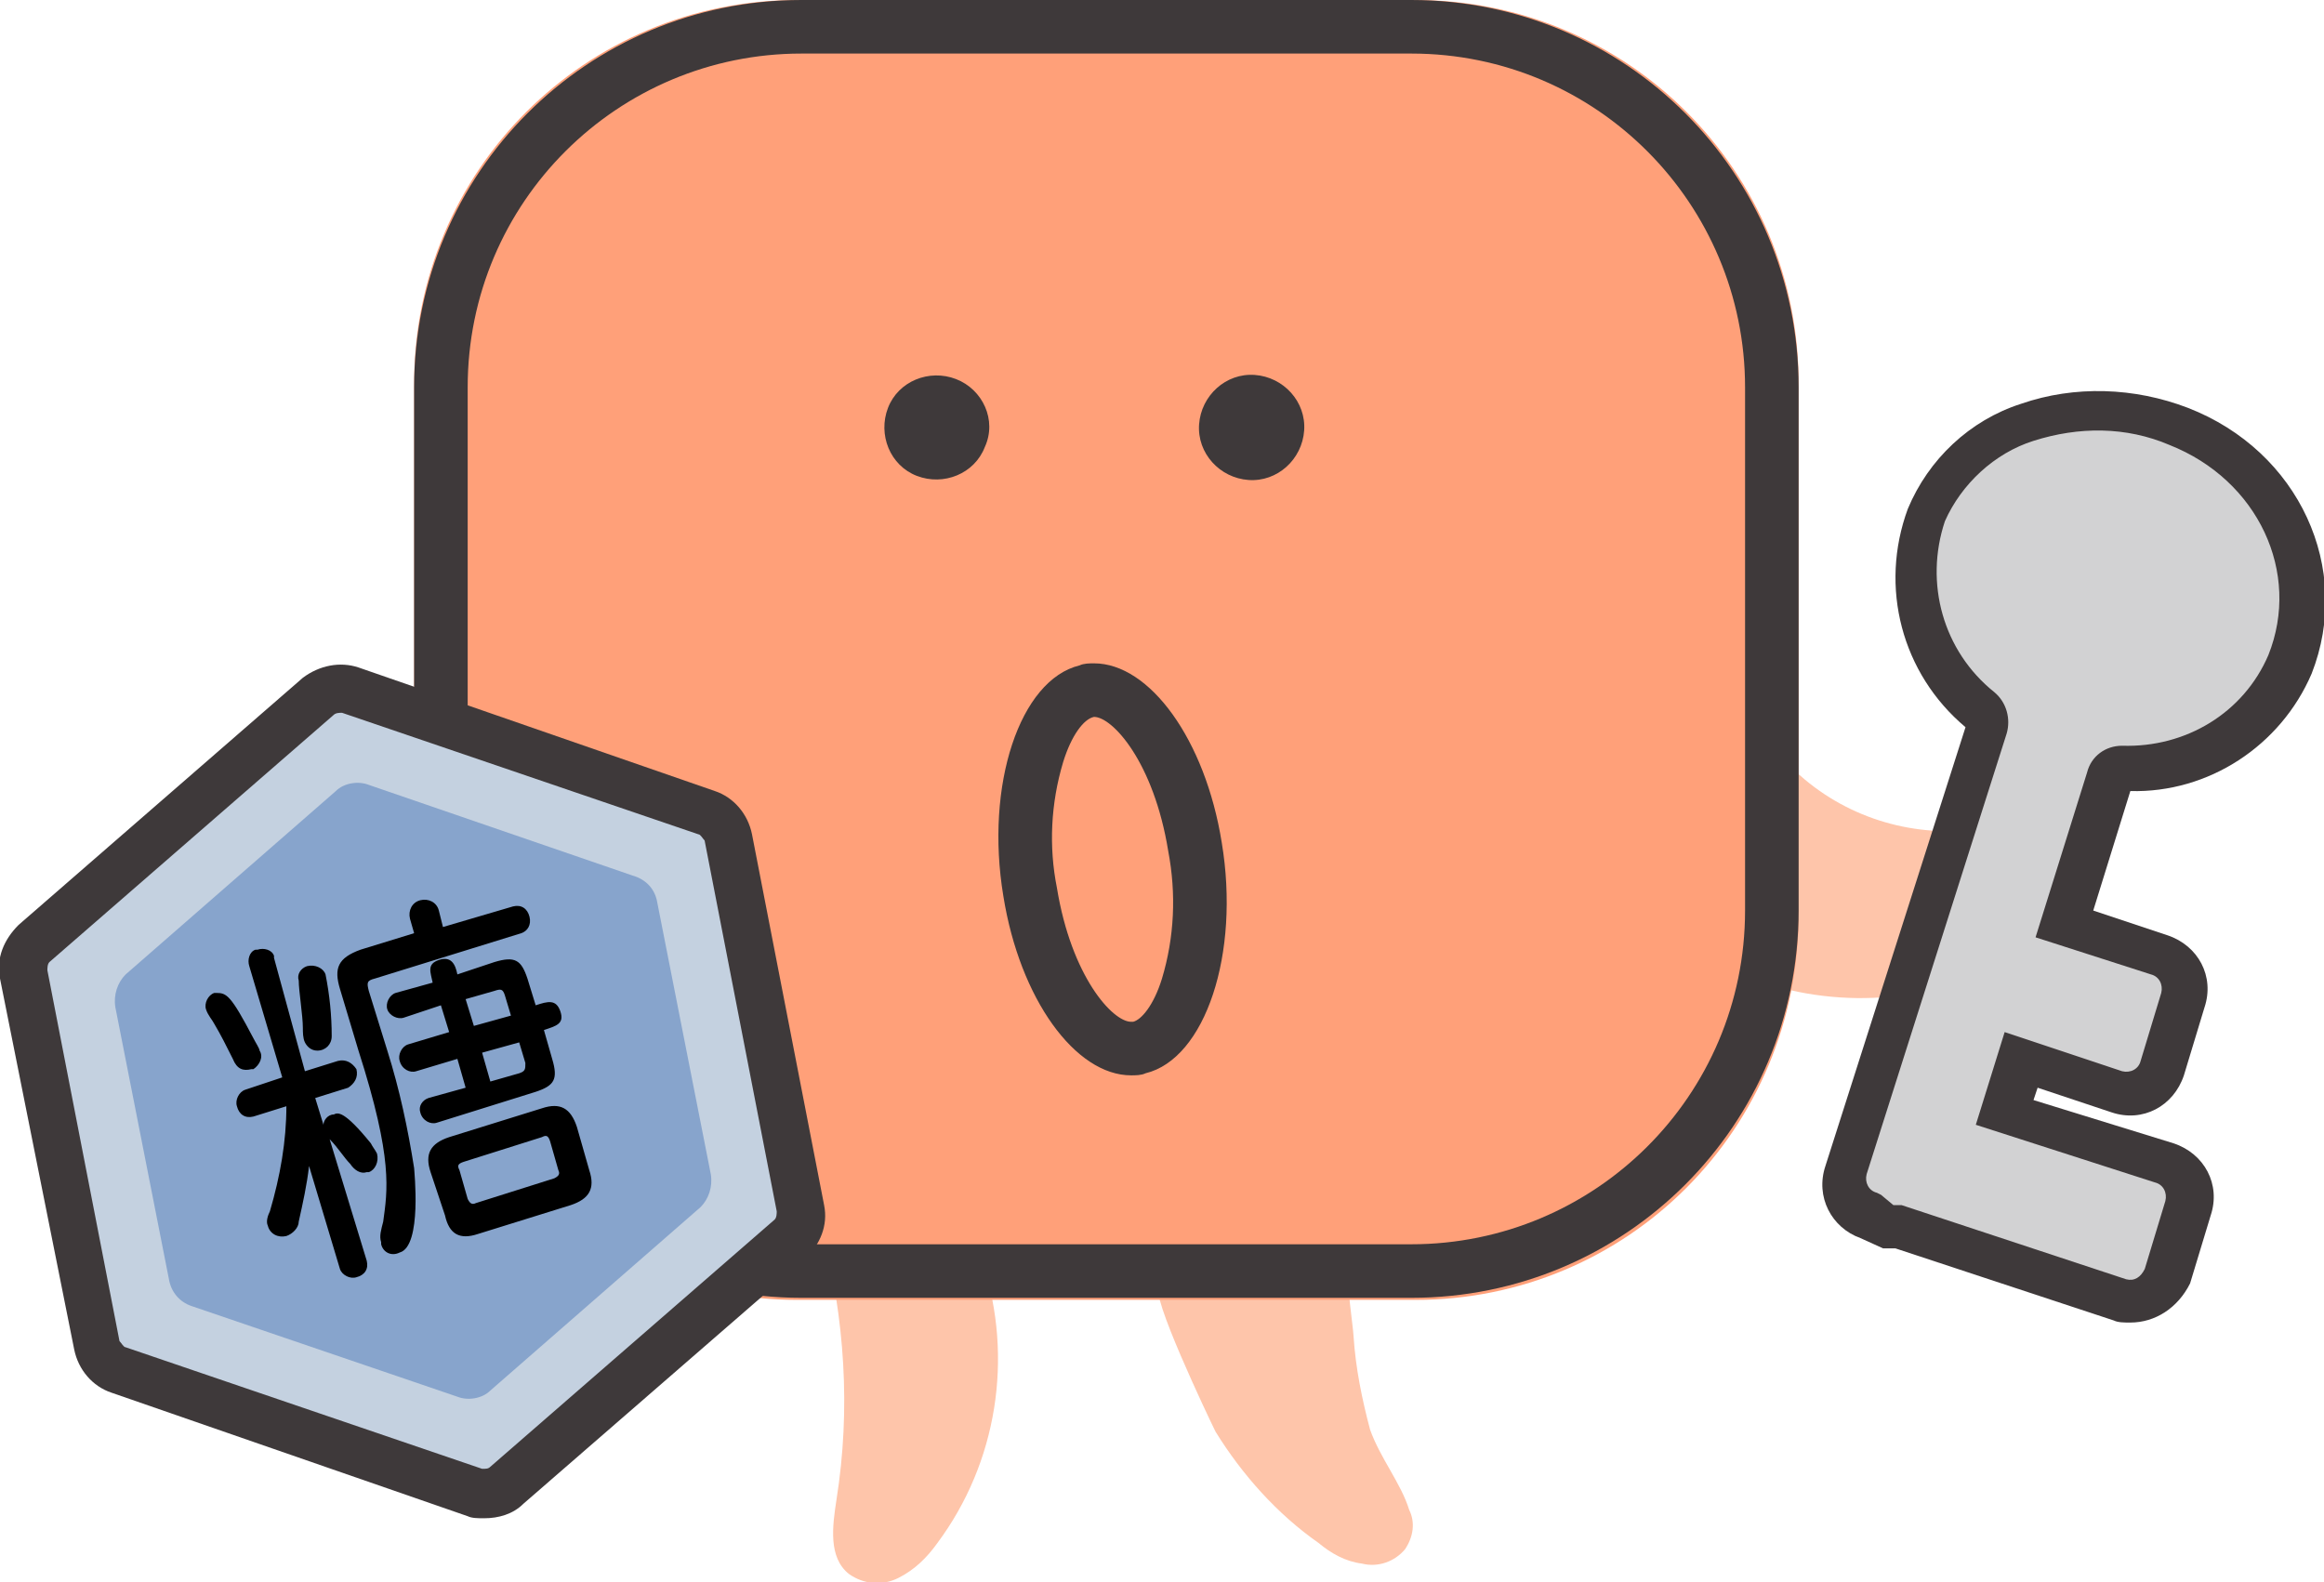
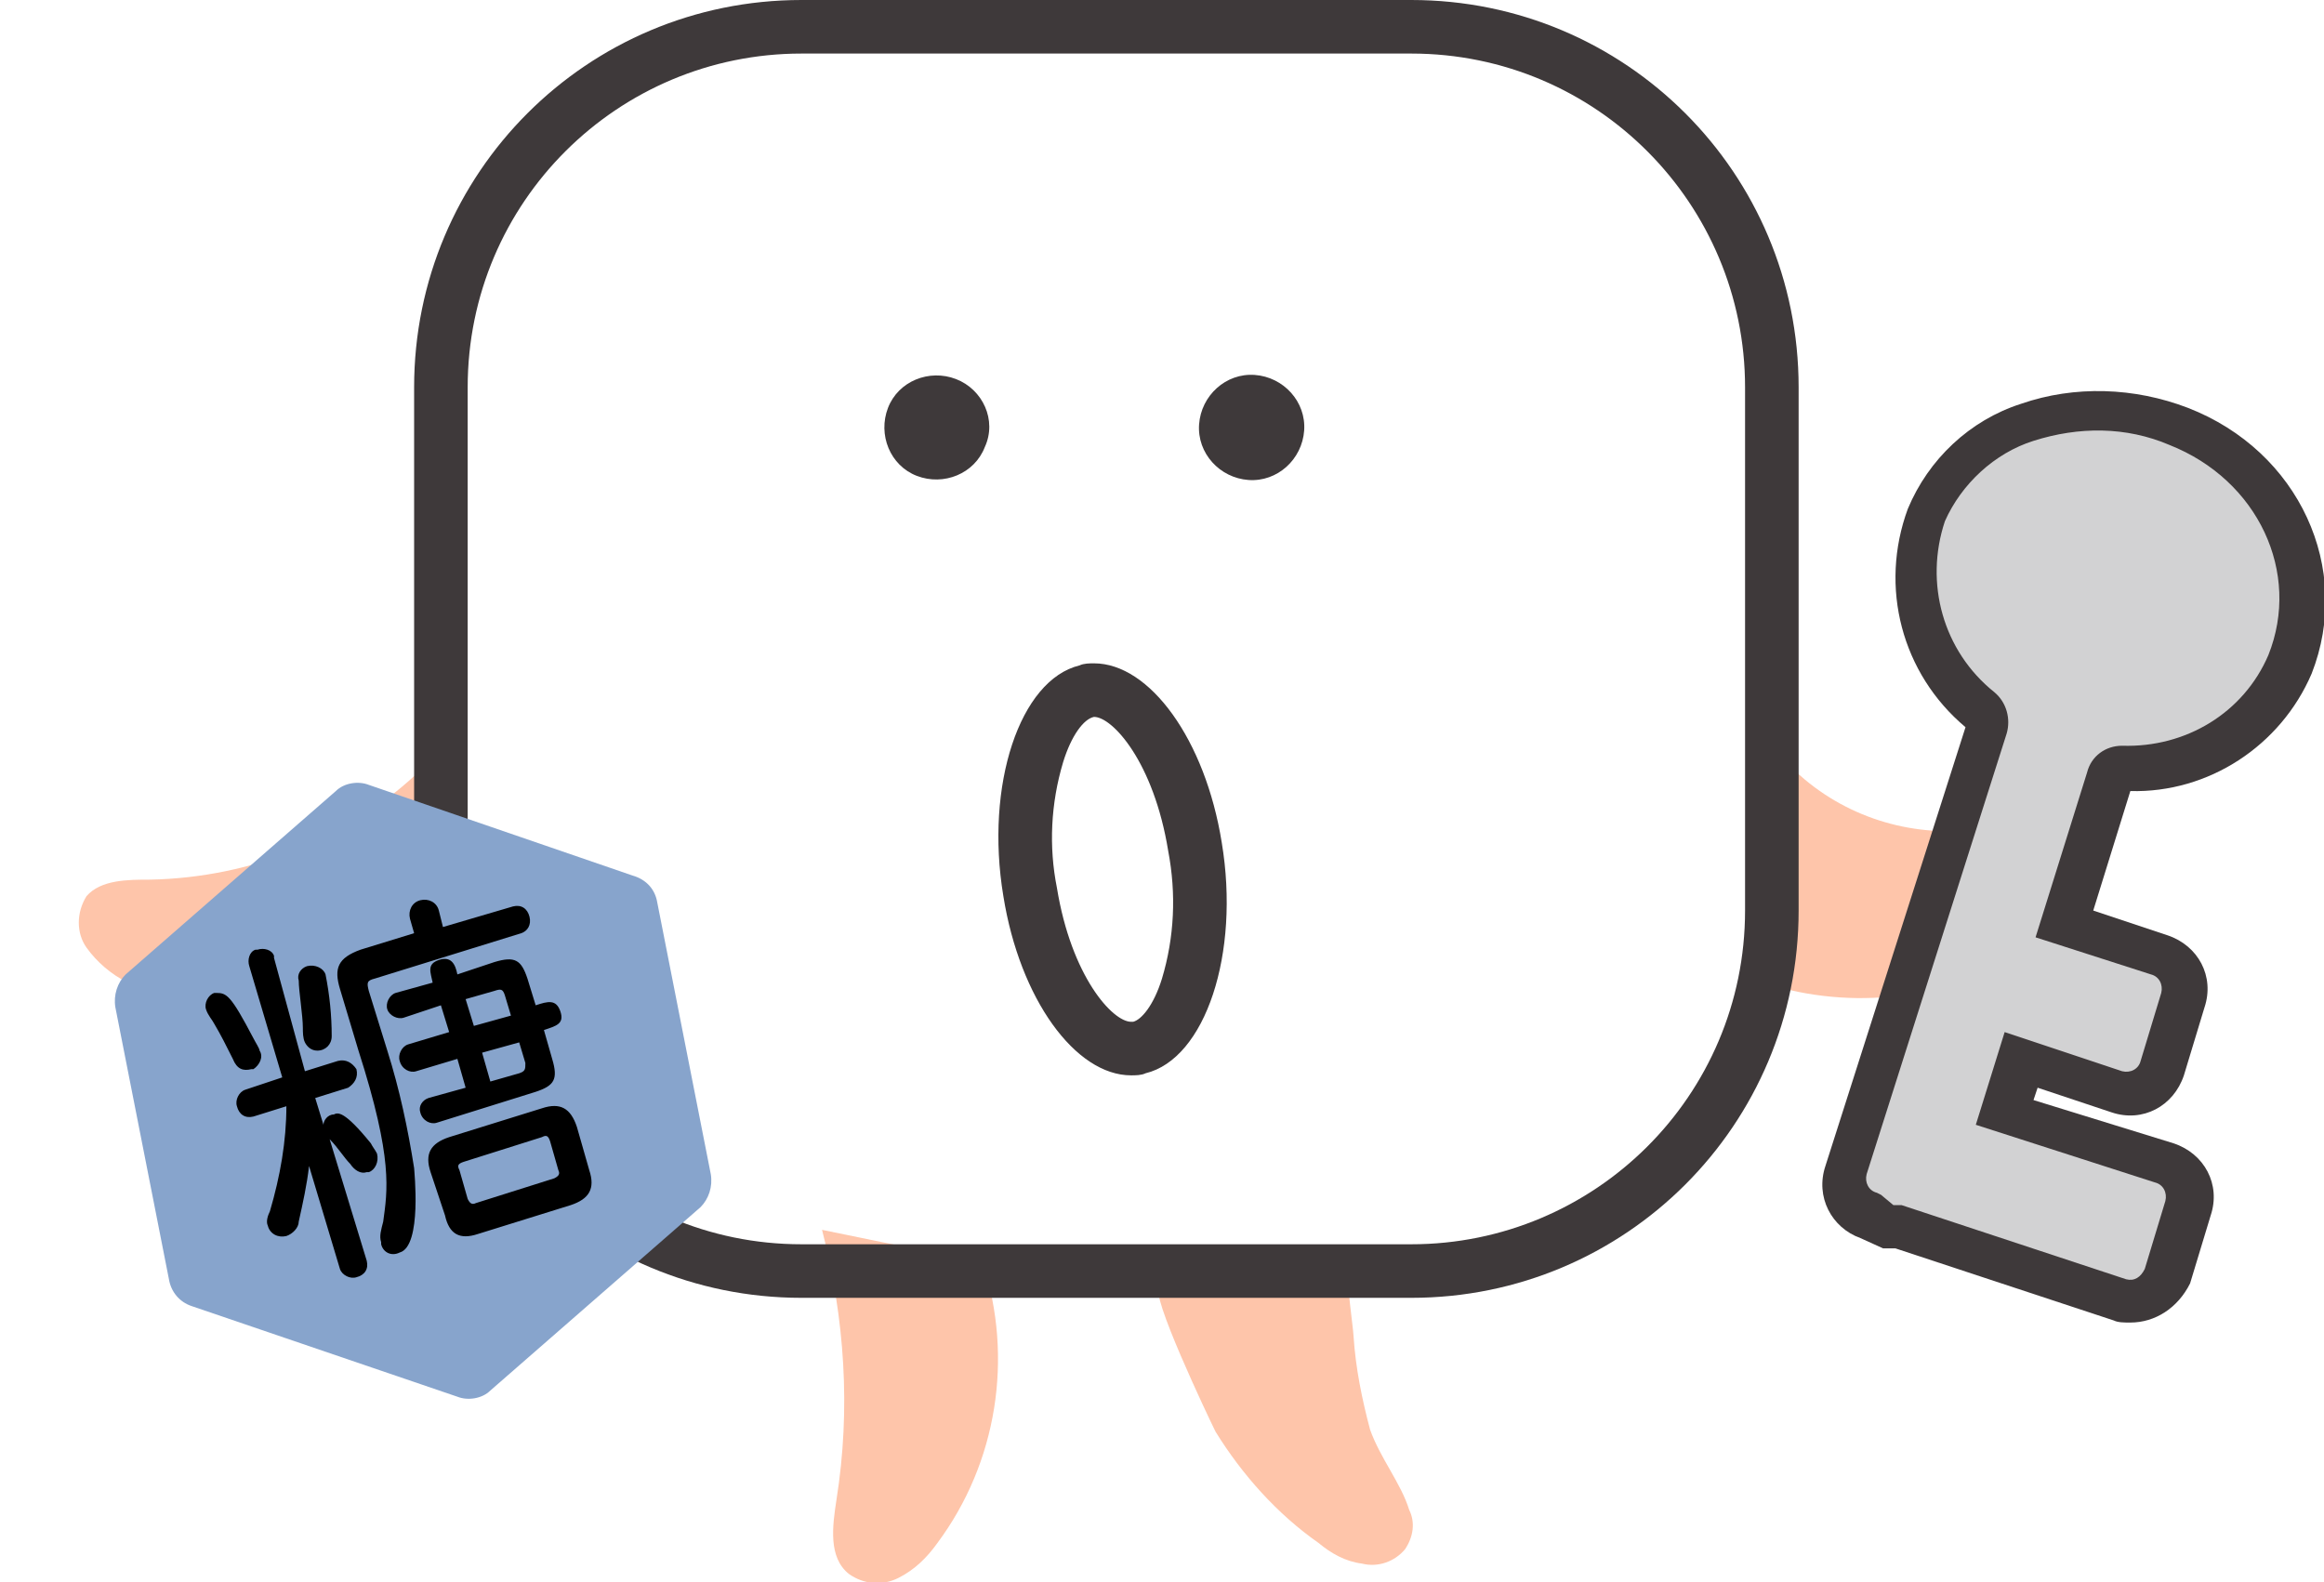
<svg xmlns="http://www.w3.org/2000/svg" version="1.1" id="レイヤー_1" x="0px" y="0px" viewBox="0 0 112.8 76.8" style="enable-background:new 0 0 112.8 76.8;" xml:space="preserve">
  <style type="text/css">
	.st0{fill:#FEC5AA;}
	.st1{fill:#FFA079;}
	.st2{fill:#3E393A;}
	.st3{fill:#D2D2D3;}
	.st4{fill:#C4D1E0;}
	.st5{fill:#87A4CC;}
</style>
  <g id="グループ_47319" transform="translate(0)">
    <path id="パス_6756" class="st0" d="M39.9,59.7c1.1,4.3,1.4,8.7,0.7,13.1c-0.2,1.3-0.4,2.8,0.6,3.6c0.7,0.5,1.6,0.6,2.4,0.2   c0.8-0.4,1.4-1,1.9-1.7c2.9-3.9,3.7-9,2.2-13.6L39.9,59.7z" />
    <path id="パス_6757" class="st0" d="M56.3,62.5c-0.6,0.1,2.4,6.4,2.7,7c1.3,2.1,3,4,5,5.4c0.6,0.5,1.3,0.9,2.1,1   c0.8,0.2,1.6-0.1,2.1-0.7c0.4-0.6,0.5-1.3,0.2-1.9C68,72,67,70.8,66.5,69.4c-0.4-1.5-0.7-3-0.8-4.5c0-0.4-0.6-4.3-0.2-4.4   L56.3,62.5" />
    <path id="パス_6758" class="st0" d="M20.5,37.3c-3.5,3.4-8.3,5.3-13.2,5.4c-1.1,0-2.4,0-3.1,0.8c-0.5,0.8-0.5,1.8,0,2.5   c0.5,0.7,1.2,1.3,2,1.7c4.9,2.6,10.8,2.7,15.7,0.1L20.5,37.3z" />
    <path id="パス_6759" class="st0" d="M86.9,37.2c2.3,2.3,5.5,3.4,8.7,3.1c1.2-0.1,2.5-0.4,3.6,0.2c1.1,0.8,1.5,2.4,0.9,3.6   c-0.6,1.2-1.7,2.2-2.9,2.7c-3.9,2-8.6,2.2-12.7,0.5L86.9,37.2z" />
-     <path id="パス_6760" class="st1" d="M68.7,63.1h-30c-10.3,0-18.6-8.3-18.6-18.6V18.6C20.1,8.3,28.4,0,38.7,0c0,0,0,0,0,0h30   C79,0,87.3,8.3,87.3,18.6c0,0,0,0,0,0v25.8C87.3,54.8,79,63.1,68.7,63.1" />
    <path id="パス_6761" class="st2" d="M68.5,2.6c9,0,16.2,7.3,16.2,16.2v25.4c0,9-7.3,16.2-16.2,16.2H38.9c-9,0-16.2-7.3-16.2-16.2   V18.8c0-9,7.3-16.2,16.2-16.2L68.5,2.6z M68.5,0H38.9C28.5,0,20.1,8.4,20.1,18.8v25.4c0,10.4,8.4,18.8,18.8,18.8h29.6   c10.4,0,18.8-8.4,18.8-18.8V18.8C87.3,8.4,78.9,0,68.5,0" />
    <path id="パス_6762" class="st2" d="M63.3,20.9c-0.1,1.4-1.3,2.5-2.7,2.4s-2.5-1.3-2.4-2.7c0.1-1.4,1.3-2.5,2.7-2.4   C62.3,18.3,63.4,19.5,63.3,20.9C63.3,20.9,63.3,20.9,63.3,20.9" />
    <path id="パス_6763" class="st2" d="M47.8,21.7c-0.5,1.3-2,1.9-3.3,1.4c-1.3-0.5-1.9-2-1.4-3.3c0.5-1.3,2-1.9,3.3-1.4   C47.7,18.9,48.4,20.4,47.8,21.7" />
    <path id="パス_6764" class="st2" d="M53.1,34.8c0.9,0,2.9,2.2,3.6,6.5c0.4,2.1,0.3,4.2-0.3,6.2c-0.4,1.3-1,2-1.4,2.1   c0,0-0.1,0-0.1,0c-0.9,0-2.9-2.2-3.6-6.5C50.9,41.1,51,39,51.6,37C52,35.7,52.6,34.9,53.1,34.8C53,34.8,53.1,34.8,53.1,34.8    M53.1,32.2c-0.2,0-0.5,0-0.7,0.1c-2.9,0.7-4.6,5.8-3.7,11.2c0.8,5,3.5,8.7,6.2,8.7c0.2,0,0.5,0,0.7-0.1c2.9-0.7,4.6-5.8,3.7-11.2   C58.5,35.9,55.8,32.2,53.1,32.2" />
    <path id="パス_6765" class="st3" d="M89.6,56.9c-0.3,0.9,0.2,1.9,1.1,2.2l0.9,0.5h0.5l10.7,3.5c0.9,0.3,1.9-0.2,2.2-1.1l1-3.3   c0.3-0.9-0.2-1.9-1.1-2.2l-7.7-2.4l0.8-2.5l4.6,1.5c0.9,0.3,1.9-0.2,2.2-1.1c0,0,0,0,0,0l1-3.3c0.3-0.9-0.2-1.9-1.1-2.2l-4.6-1.5   l2.2-7c0.1-0.3,0.4-0.6,0.8-0.6c3.5,0.1,6.7-1.9,8.1-5.1c1.7-4.4-0.4-9.5-5.4-11.5s-10.5-0.1-12.2,4.3c-1.2,3.4-0.2,7.2,2.6,9.5   c0.3,0.2,0.4,0.6,0.3,0.9L89.6,56.9z" />
    <path id="パス_6766" class="st2" d="M103.4,64.2c-0.3,0-0.6,0-0.8-0.1L92,60.6h-0.6l-1.1-0.5c-1.4-0.5-2.2-2-1.7-3.5l0,0   l6.8-21.3c-3.1-2.6-4.2-6.8-2.8-10.6c1-2.4,3-4.3,5.5-5.1c2.6-0.9,5.5-0.8,8.1,0.2c5.4,2.1,8,7.8,6,12.9c-1.5,3.5-5,5.8-8.8,5.7   l-1.8,5.8l3.6,1.2c1.5,0.5,2.3,2,1.8,3.5l-1,3.3c-0.5,1.5-2,2.3-3.5,1.8l-3.6-1.2l-0.2,0.6l6.8,2.1c1.5,0.5,2.3,2,1.8,3.5l-1,3.3   C105.7,63.5,104.6,64.2,103.4,64.2 M91.9,58.5h0.4l10.9,3.6c0.4,0.1,0.7-0.1,0.9-0.5l1-3.3c0.1-0.4-0.1-0.8-0.5-0.9l-8.7-2.8   l1.4-4.5L103,52c0.4,0.1,0.8-0.1,0.9-0.5c0,0,0,0,0,0l1-3.3c0.1-0.4-0.1-0.8-0.5-0.9l0,0l-5.6-1.8l2.5-8c0.2-0.8,0.9-1.3,1.7-1.3   c3.1,0.1,5.9-1.6,7.1-4.4c1.6-4-0.5-8.5-4.8-10.2c-2.1-0.9-4.4-0.9-6.6-0.2c-1.9,0.6-3.5,2.1-4.3,3.9c-1,3-0.1,6.3,2.4,8.3   c0.6,0.5,0.8,1.3,0.6,2l-6.8,21.4c-0.1,0.4,0.1,0.8,0.5,0.9l0.2,0.1L91.9,58.5z" />
-     <path id="パス_6767" class="st4" d="M33.1,39c1.3,0.5,2.3,1.7,2.7,3.1l3,15.2c0.2,1.4-0.3,2.8-1.3,3.8L25.7,71.2   c-1.1,0.9-2.6,1.2-4,0.8L7.1,67c-1.3-0.5-2.3-1.7-2.7-3l-3-15.2c-0.2-1.4,0.3-2.8,1.3-3.8l11.7-10.2c1.1-0.9,2.6-1.2,4-0.8L33.1,39   z" />
-     <path id="パス_6768" class="st2" d="M23.5,73.7c-0.3,0-0.6,0-0.8-0.1L5.4,67.6c-0.9-0.3-1.6-1.1-1.8-2.1L0,47.5   c-0.2-1,0.2-1.9,0.9-2.6l13.8-12c0.8-0.6,1.8-0.8,2.7-0.5l17.3,6c0.9,0.3,1.6,1.1,1.8,2.1l3.5,18c0.2,1-0.2,1.9-0.9,2.6L25.4,73   C24.9,73.5,24.2,73.7,23.5,73.7 M16.6,34.6c-0.1,0-0.3,0-0.4,0.1l-13.8,12c-0.1,0.1-0.1,0.3-0.1,0.4l3.5,18   c0.1,0.1,0.2,0.3,0.3,0.3l17.3,5.9c0.2,0,0.3,0,0.4-0.1l13.8-12c0.1-0.1,0.1-0.3,0.1-0.4l-3.5-18c-0.1-0.1-0.2-0.3-0.3-0.3   L16.6,34.6C16.7,34.6,16.7,34.6,16.6,34.6" />
    <path id="パス_6769" class="st5" d="M31.9,43.8L34.5,57c0.1,0.6-0.1,1.2-0.5,1.6l-10.2,8.9c-0.4,0.4-1.1,0.5-1.6,0.3L9.3,63.4   c-0.6-0.2-1-0.7-1.1-1.3L5.6,48.9c-0.1-0.6,0.1-1.2,0.5-1.6l10.2-8.9c0.4-0.4,1.1-0.5,1.6-0.3l12.8,4.4   C31.4,42.7,31.8,43.2,31.9,43.8" />
    <path id="パス_6770" d="M12.3,50.4c0.1,0.2,0.3,0.5,0.3,0.6c0.2,0.3,0,0.7-0.3,0.9c0,0-0.1,0-0.1,0c-0.4,0.1-0.7,0-0.9-0.5   c-0.3-0.6-0.6-1.2-0.9-1.7c-0.1-0.2-0.3-0.4-0.4-0.7c-0.1-0.3,0.1-0.7,0.4-0.8c0,0,0.1,0,0.1,0C11,48.2,11.2,48.3,12.3,50.4    M14.8,52l1.6-0.5c0.4-0.1,0.7,0.1,0.9,0.4c0.1,0.4-0.1,0.7-0.4,0.9c0,0,0,0,0,0l-1.6,0.5l0.4,1.3c0-0.2,0.2-0.5,0.5-0.5   c0.2-0.1,0.5-0.2,1.8,1.4c0.1,0.2,0.2,0.3,0.3,0.5c0.1,0.4-0.1,0.8-0.4,0.9c0,0,0,0-0.1,0c-0.3,0.1-0.6-0.1-0.8-0.4   c-0.3-0.3-0.6-0.8-1-1.2l1.8,5.9c0.1,0.4-0.1,0.7-0.5,0.8c-0.3,0.1-0.7-0.1-0.8-0.4l-1.5-5c-0.1,0.9-0.3,1.8-0.5,2.7   c0,0.3-0.3,0.6-0.6,0.7c-0.4,0.1-0.8-0.1-0.9-0.5c0,0,0,0,0,0c-0.1-0.2,0-0.5,0.1-0.7c0.5-1.7,0.8-3.4,0.8-5.1l-1.6,0.5   c-0.4,0.1-0.7-0.1-0.8-0.5c-0.1-0.3,0.1-0.7,0.4-0.8l1.8-0.6l-1.6-5.4c-0.1-0.3,0-0.7,0.3-0.8c0,0,0.1,0,0.1,0   c0.3-0.1,0.7,0,0.8,0.3c0,0,0,0.1,0,0.1L14.8,52z M15.8,47.3c0.2,1,0.3,2,0.3,3c0,0.4-0.3,0.7-0.7,0.7c-0.3,0-0.5-0.2-0.6-0.4   c-0.1-0.2-0.1-0.5-0.1-0.7c0-0.6-0.2-1.8-0.2-2.3c-0.1-0.3,0.1-0.6,0.4-0.7C15.3,46.8,15.7,47,15.8,47.3   C15.8,47.3,15.8,47.3,15.8,47.3 M21.5,45l3.4-1c0.4-0.1,0.7,0.1,0.8,0.5c0.1,0.4-0.1,0.7-0.4,0.8l0,0l-7.1,2.2   c-0.4,0.1-0.4,0.2-0.3,0.6l0.9,2.9c0.6,1.9,1,3.8,1.3,5.7c0,0.1,0.4,3.8-0.7,4.1c-0.4,0.2-0.8,0-0.9-0.4c0,0,0-0.1,0-0.1   c-0.1-0.3,0-0.6,0.1-1c0.2-1.5,0.5-3-1.2-8.3l-0.9-3c-0.3-1-0.1-1.5,1-1.9l2.6-0.8l-0.2-0.7c-0.1-0.4,0.1-0.8,0.5-0.9   c0.4-0.1,0.8,0.1,0.9,0.5L21.5,45z M21,47.7c-0.1-0.5-0.3-0.9,0.3-1.1c0.6-0.2,0.8,0.2,0.9,0.7l1.8-0.6c1-0.3,1.3-0.1,1.6,0.8   l0.4,1.3c0.6-0.2,1-0.3,1.2,0.3s-0.2,0.7-0.8,0.9l0.4,1.4c0.3,1,0.1,1.3-0.8,1.6l-4.8,1.5c-0.3,0.1-0.7-0.1-0.8-0.5   c-0.1-0.3,0.1-0.6,0.4-0.7l1.8-0.5l-0.4-1.4l-2,0.6c-0.3,0.1-0.7-0.1-0.8-0.5c-0.1-0.3,0.1-0.7,0.4-0.8l2-0.6l-0.4-1.3l-1.8,0.6   c-0.3,0.1-0.7-0.1-0.8-0.4s0.1-0.7,0.4-0.8c0,0,0,0,0,0L21,47.7z M20.9,56.9c-0.3-0.9,0-1.4,0.9-1.7l4.5-1.4c0.9-0.3,1.4,0,1.7,0.9   l0.6,2.1c0.3,0.9,0,1.4-0.9,1.7l-4.5,1.4c-0.9,0.3-1.4,0-1.6-0.9L20.9,56.9z M22.5,56.4c-0.3,0.1-0.3,0.2-0.2,0.4l0.4,1.4   c0.1,0.2,0.2,0.3,0.4,0.2l3.8-1.2c0.2-0.1,0.3-0.2,0.2-0.4l-0.4-1.4c-0.1-0.3-0.2-0.3-0.4-0.2L22.5,56.4z M22.6,48.5l0.4,1.3   l1.8-0.5l-0.3-1C24.4,48,24.3,48,24,48.1L22.6,48.5z M23.4,51.1l0.4,1.4l1.4-0.4c0.3-0.1,0.3-0.2,0.3-0.5l-0.3-1L23.4,51.1z" />
  </g>
</svg>